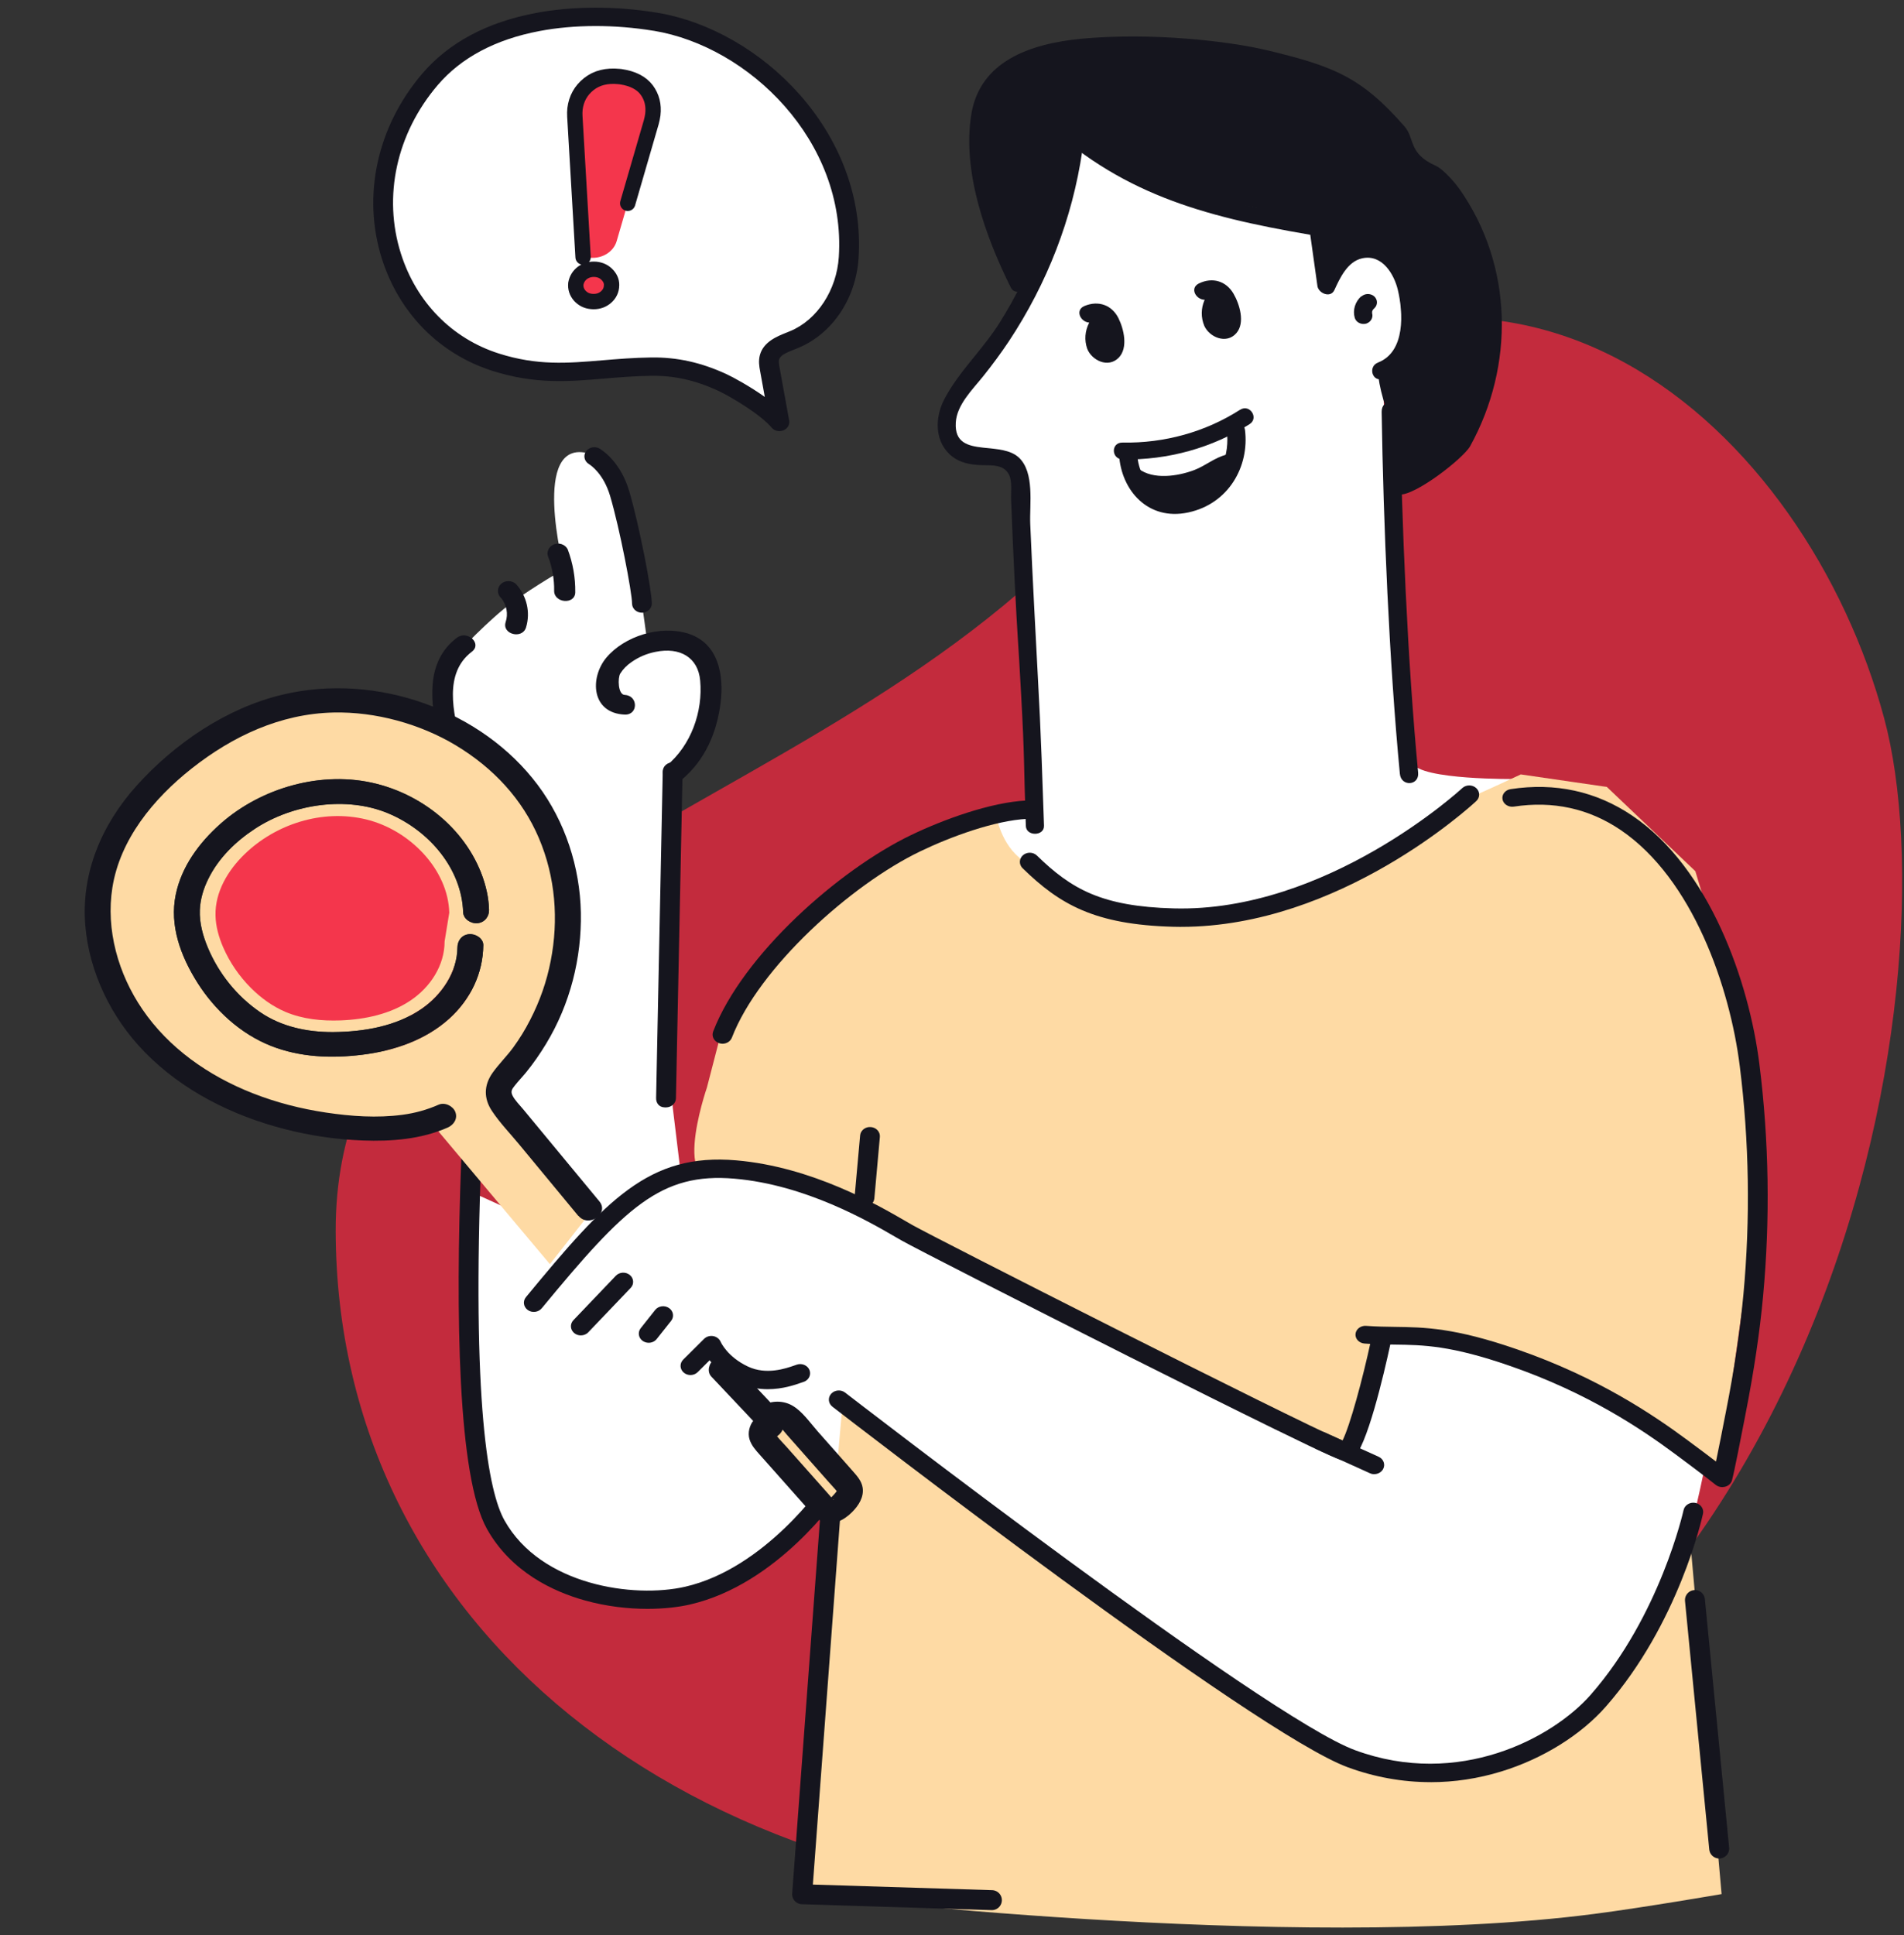
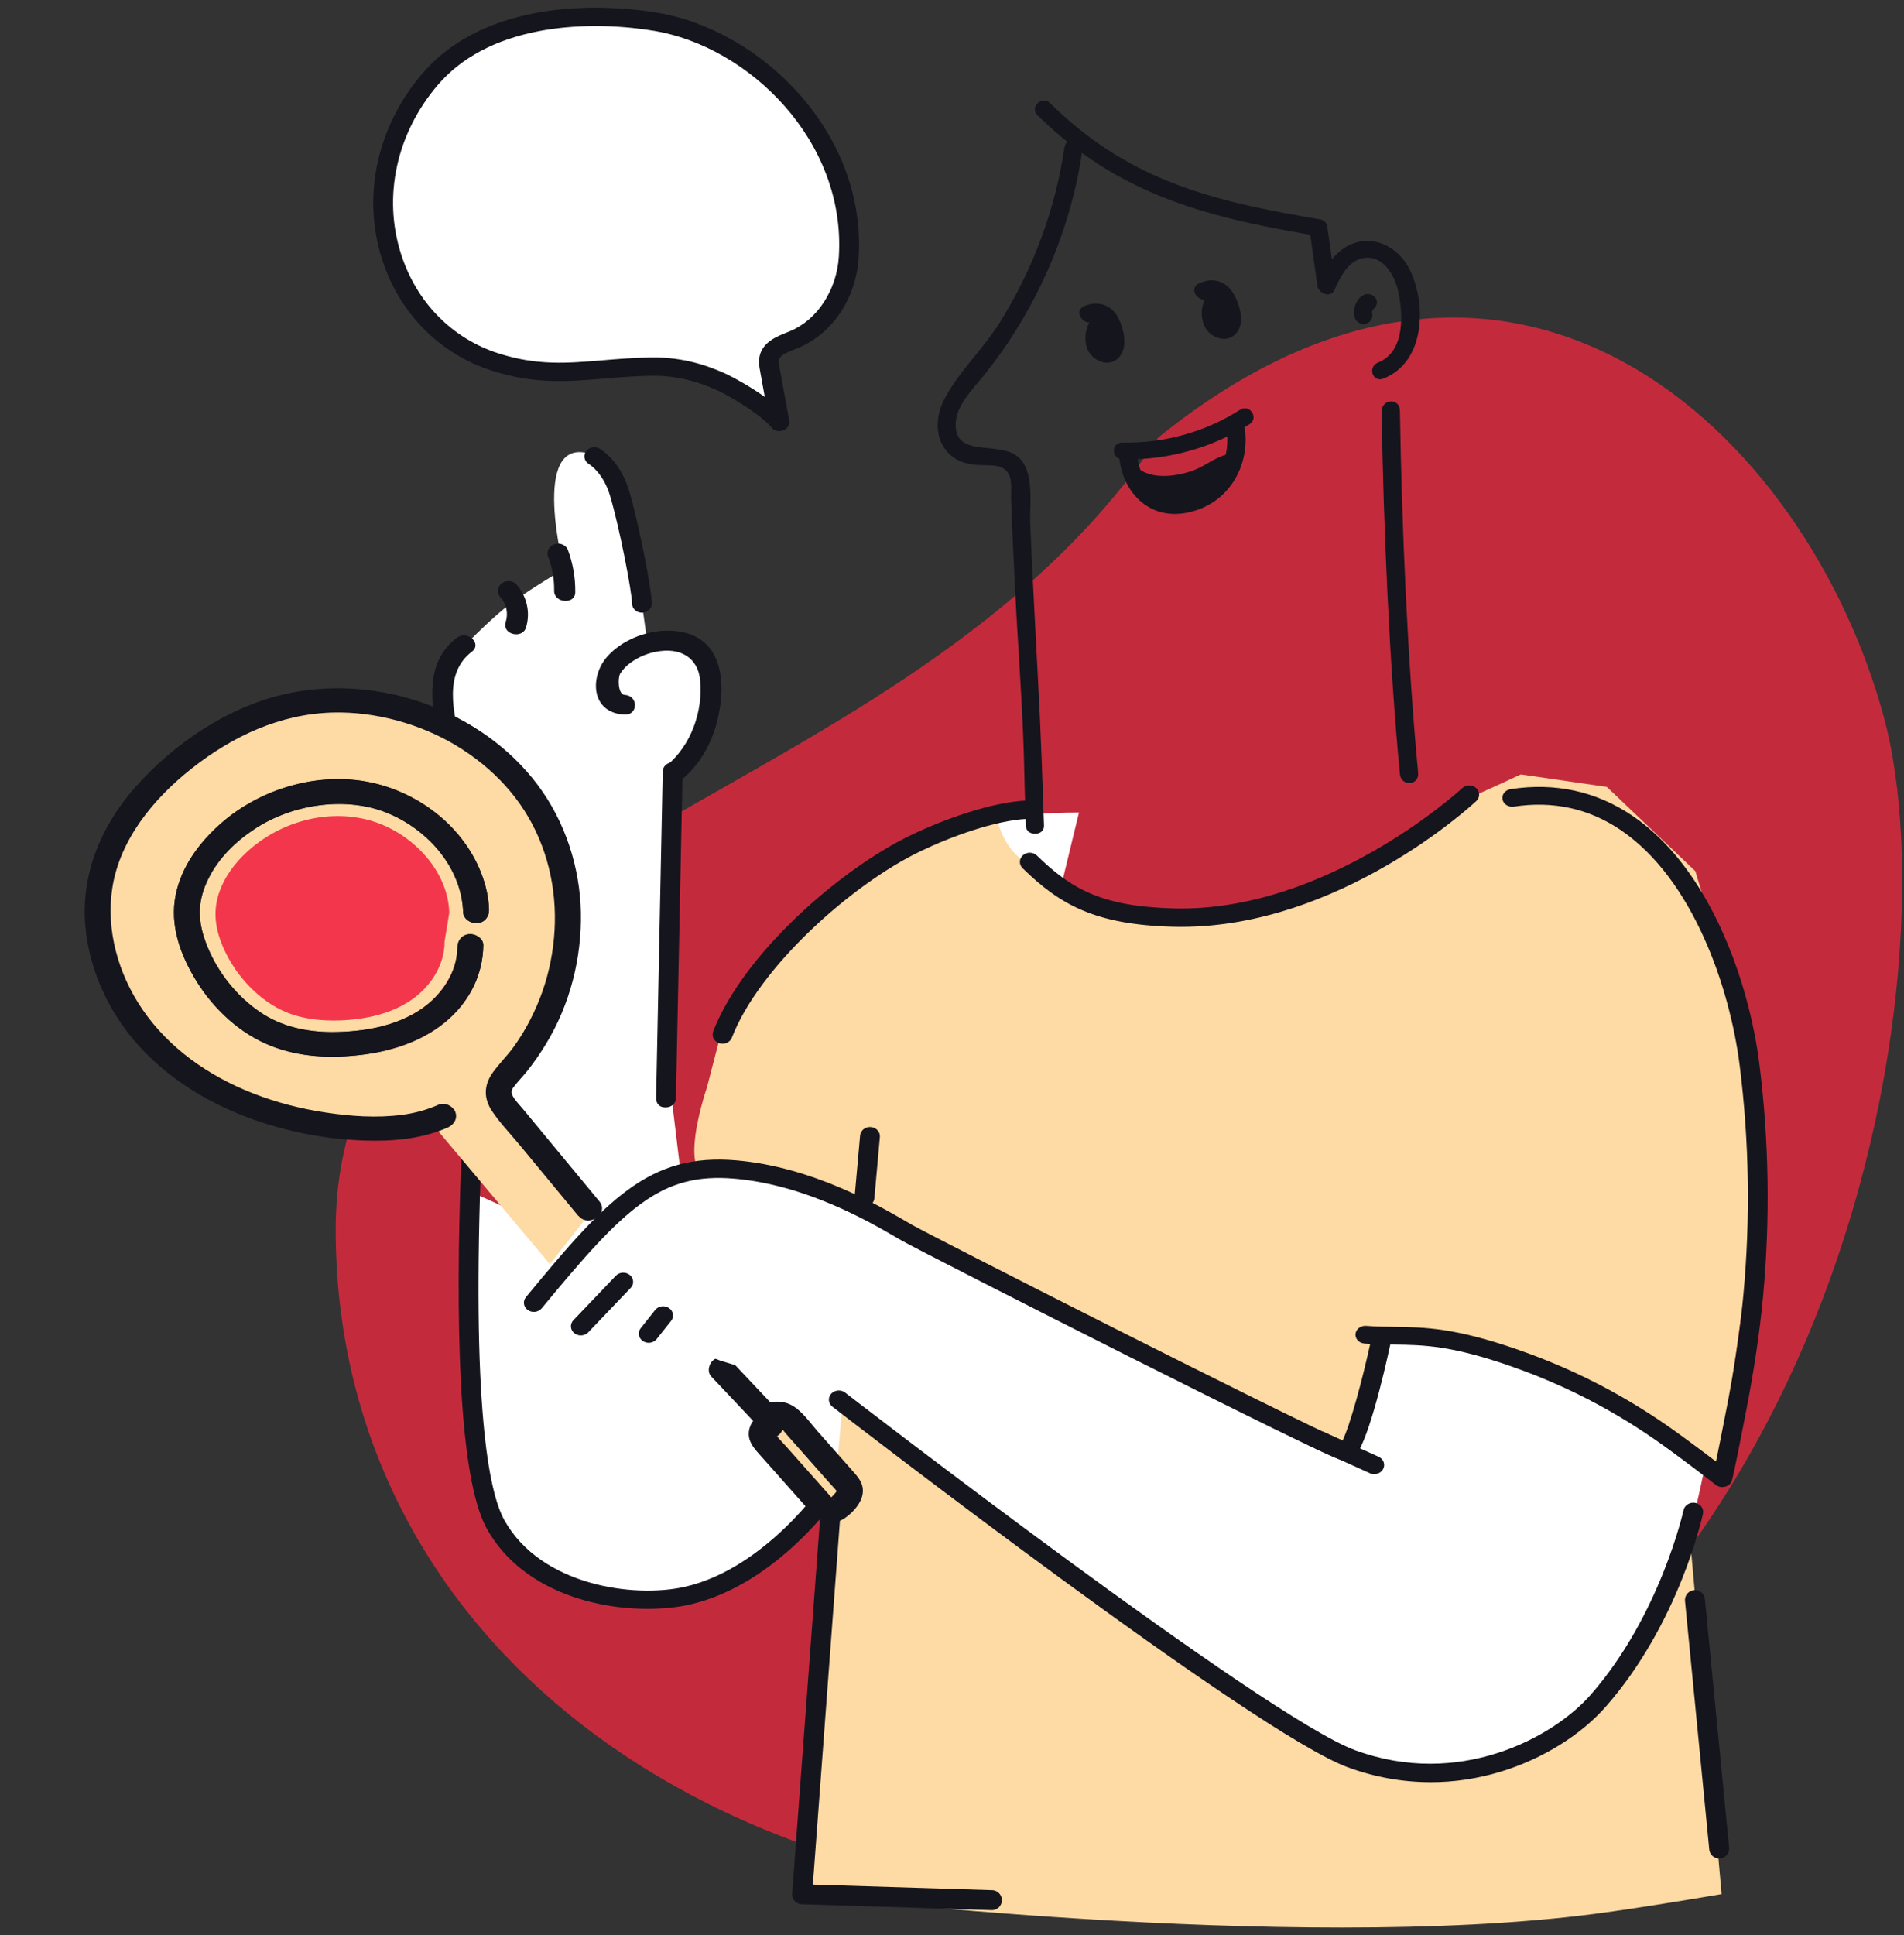
<svg xmlns="http://www.w3.org/2000/svg" width="124" height="126" viewBox="0 0 124 126" fill="none">
  <rect x="0" y="0" width="124" height="126" fill="#333333" stroke="none" />
  <path d="M122.711 46.776C127.291 63.834 119.793 113.161 75.448 123.899C44.631 123.945 21.906 105.824 21.862 80.139C21.819 54.453 58.869 53.253 75.428 28.492C98.55 9.801 117.711 28.157 122.711 46.776Z" fill="#C32B3D" />
  <path d="M44.592 78.535L43.811 72.085L43.451 60.743L43.811 50.235L45.852 47.233L46.332 43.23L44.652 41.674L42.13 41.618L40.809 32.111L39.428 29.887C39.428 29.887 38.68 29.616 38.348 29.526C34.506 28.471 36.728 37.06 36.728 37.06C36.728 37.06 34.807 38.171 33.426 39.172C31.845 40.317 29.764 42.562 29.764 42.562L28.684 45.342L29.646 50.068L32.167 53.738L32.288 55.905L31.808 77.479L45.852 88.447L44.592 78.535Z" fill="white" />
  <path d="M31.719 54.046C29.853 52.47 28.982 50.253 28.52 48.003C28.066 45.796 27.65 43.124 29.752 41.524C30.434 41.004 31.422 41.907 30.729 42.431C28.875 43.841 29.537 46.427 29.997 48.314C30.441 50.137 31.177 51.861 32.693 53.142C33.354 53.7 32.37 54.602 31.716 54.048L31.719 54.046Z" fill="#15151E" />
  <path d="M32.62 38.925C32.362 38.67 32.364 38.271 32.628 38.018C32.902 37.769 33.338 37.773 33.607 38.026C34.311 38.811 34.556 39.865 34.259 40.849C34.02 41.64 32.684 41.302 32.929 40.511C33.11 39.967 32.998 39.375 32.628 38.921L32.624 38.925H32.62Z" fill="#15151E" />
  <path d="M35.717 36.302C35.565 35.982 35.713 35.605 36.053 35.452C36.399 35.304 36.81 35.442 36.971 35.763C37.309 36.663 37.477 37.609 37.464 38.562C37.456 39.383 36.077 39.277 36.089 38.458C36.1 37.725 35.975 36.994 35.721 36.298L35.717 36.302Z" fill="#15151E" />
  <path d="M44.37 50.773C43.705 51.321 42.726 50.417 43.393 49.869C45.022 48.526 45.781 46.314 45.6 44.316C45.469 42.804 44.284 42.117 42.702 42.439C42.121 42.551 41.573 42.786 41.104 43.123C40.816 43.32 40.573 43.569 40.394 43.856C40.224 44.137 40.241 45.225 40.684 45.245C41.573 45.282 41.575 46.563 40.684 46.526C38.503 46.43 38.4 44.129 39.488 42.82C40.659 41.423 42.98 40.684 44.811 41.25C46.84 41.891 47.141 44.025 46.932 45.735C46.697 47.645 45.949 49.482 44.372 50.785V50.775L44.37 50.773Z" fill="#15151E" />
  <path d="M41.806 39.893C42.163 39.893 42.451 39.626 42.451 39.295C42.451 38.425 41.614 34.121 40.977 31.973C40.446 30.184 39.377 29.411 39.063 29.216C38.766 29.033 38.366 29.106 38.168 29.381C37.97 29.656 38.049 30.027 38.346 30.21C38.503 30.308 39.31 30.864 39.734 32.29C40.362 34.408 41.163 38.59 41.163 39.295C41.163 39.626 41.451 39.893 41.808 39.893H41.806Z" fill="#15151E" />
  <path d="M43.376 72.099C43.722 72.099 44.008 71.844 44.021 71.522L44.453 50.253C44.464 49.922 44.186 49.647 43.829 49.635C43.472 49.625 43.175 49.882 43.162 50.213L42.73 71.482C42.72 71.812 42.919 72.087 43.276 72.099C43.633 72.111 43.376 72.099 43.376 72.099Z" fill="#15151E" />
  <path d="M70.268 52.902C70.268 52.902 65.704 52.864 63.824 53.643C61.944 54.422 63.704 56.422 63.704 56.422L68.987 58.201L70.268 52.902Z" fill="white" />
  <path d="M55.94 89.096L54.539 95.862L52.396 98.494L49.335 101.329L45.292 103.682L39.129 104.275L32.765 100.384L30.964 95.156V77.731L55.94 89.096Z" fill="white" />
  <path d="M52.422 123.346L52.24 121.598L55.322 86.215L89.573 100.339L109.634 95.337L112.121 123.32C112.121 123.32 107.095 124.187 103.847 124.609C84.006 127.189 52.422 123.346 52.422 123.346Z" fill="#FEDAA4" />
  <path d="M54.071 98.715L52.24 123.33L64.597 123.715" stroke="#15151E" stroke-width="1.3" stroke-linecap="round" stroke-linejoin="round" />
  <path d="M42.166 104.749C43.248 104.749 44.201 104.635 44.928 104.468C50.675 103.153 54.584 97.441 54.747 97.2C54.937 96.921 54.844 96.552 54.543 96.377C54.242 96.202 53.844 96.287 53.654 96.566C53.618 96.622 49.853 102.111 44.621 103.309C41.284 104.072 35.241 103.231 32.859 98.997C31.816 97.142 30.71 91.484 31.353 75.051C31.74 65.161 32.601 55.974 32.61 55.882C32.64 55.554 32.377 55.263 32.022 55.235C31.667 55.205 31.353 55.45 31.323 55.779C31.181 57.285 27.89 92.745 31.715 99.549C33.298 102.366 36.052 103.633 38.083 104.199C39.509 104.598 40.922 104.749 42.168 104.749H42.166Z" fill="#15151E" />
  <path fill-rule="evenodd" clip-rule="evenodd" d="M12.597 48.959C10.896 50.124 7.295 53.203 6.493 56.197C5.49 59.94 7.7 66.981 10.409 68.792C13.117 70.603 18.34 73.135 21.705 73.274C23.894 73.364 25.932 73.261 27.297 73.192L27.297 73.192C27.611 73.176 27.889 73.162 28.125 73.153L35.813 82.306L38.575 78.789L32.455 72.019L35.158 67.111C37.038 63.379 39.194 54.69 32.786 49.792C24.775 43.67 17.112 44.706 12.597 48.959ZM49.914 93.667L54.056 98.162L55.331 97.288L51.615 92.501L49.72 92.578L50.34 93.375L49.914 93.667ZM25.287 52.954C27.982 54.086 30.069 56.582 30.162 59.389L30.163 59.395C30.177 59.825 30.659 60.146 31.09 60.105C31.569 60.061 31.86 59.662 31.847 59.234C31.835 58.842 31.79 58.453 31.706 58.067C30.972 54.689 28.087 51.935 24.531 51.032C20.975 50.129 17.008 51.286 14.362 53.63C12.953 54.88 11.818 56.433 11.444 58.246C11.03 60.254 11.759 62.243 12.864 63.989C13.969 65.734 15.643 67.308 17.66 68.099C19.517 68.827 21.538 68.925 23.612 68.666C25.686 68.408 27.728 67.701 29.255 66.322C30.655 65.056 31.457 63.356 31.473 61.53C31.477 61.097 30.963 60.779 30.547 60.82C30.055 60.866 29.792 61.262 29.789 61.691C29.774 63.291 28.773 64.771 27.457 65.68C25.811 66.815 23.706 67.178 21.701 67.194C20.005 67.205 18.325 66.845 16.942 65.899C15.412 64.856 14.232 63.358 13.54 61.71C13.213 60.931 12.978 60.092 13.013 59.247C13.041 58.531 13.252 57.842 13.575 57.197C14.24 55.858 15.344 54.779 16.611 53.95C19.099 52.324 22.592 51.823 25.287 52.954Z" fill="#FEDAA4" />
  <path d="M37.662 79.165C36.379 77.614 35.098 76.064 33.814 74.513C33.225 73.799 32.551 73.105 32.043 72.339C31.492 71.513 31.507 70.656 32.083 69.845C32.492 69.268 33.016 68.762 33.434 68.186C33.851 67.61 34.193 67.056 34.527 66.404C35.166 65.161 35.602 63.911 35.864 62.571C36.392 59.883 36.173 57.101 35.096 54.568C34.018 52.035 32.142 50.007 29.688 48.528C27.375 47.138 24.467 46.326 21.708 46.391C18.246 46.473 15.152 47.935 12.498 50.024C9.966 52.019 7.814 54.673 7.32 57.785C6.882 60.535 7.702 63.42 9.278 65.723C10.98 68.215 13.54 70.032 16.465 71.182C17.994 71.783 19.593 72.192 21.228 72.437C22.863 72.682 24.553 72.801 26.203 72.583C27.022 72.475 27.809 72.258 28.559 71.927C28.973 71.744 29.499 72.01 29.65 72.388C29.822 72.815 29.571 73.231 29.157 73.413C27.431 74.173 25.511 74.325 23.63 74.255C21.896 74.192 20.163 73.936 18.491 73.501C15.058 72.609 11.867 70.99 9.437 68.513C7.239 66.273 5.803 63.288 5.554 60.242C5.278 56.877 6.599 53.707 8.9 51.15C11.331 48.448 14.714 46.101 18.4 45.227C21.481 44.497 24.718 44.749 27.678 45.81C30.637 46.871 33.215 48.701 35.014 51.099C36.813 53.496 37.772 56.471 37.829 59.42C37.885 62.37 37.134 65.374 35.568 67.955C35.168 68.617 34.726 69.255 34.232 69.858C34.005 70.134 33.753 70.391 33.532 70.673C33.341 70.911 33.245 71.052 33.372 71.317C33.519 71.624 33.841 71.944 34.078 72.228L35.103 73.467C35.76 74.259 36.414 75.052 37.07 75.844C37.726 76.635 38.38 77.429 39.037 78.22C39.693 79.012 38.336 79.965 37.67 79.157L37.662 79.165Z" fill="#15151E" />
  <path d="M47.696 88.685C48.676 89.724 49.655 90.761 50.635 91.8L49.452 91.626C50.072 91.199 50.912 91.131 51.578 91.502C52.245 91.873 52.747 92.623 53.247 93.187C53.747 93.75 54.278 94.354 54.795 94.938C55.046 95.222 55.294 95.505 55.545 95.789C55.827 96.107 56.114 96.432 56.18 96.856C56.275 97.475 55.915 98.032 55.479 98.464C54.96 98.98 54.237 99.377 53.484 99.029C53.145 98.874 52.915 98.582 52.678 98.314C52.413 98.017 52.148 97.716 51.883 97.419C51.366 96.838 50.853 96.258 50.336 95.677C50.056 95.361 49.777 95.046 49.495 94.732C49.212 94.417 48.931 94.104 48.811 93.704C48.566 92.879 49.276 91.802 50.294 92.049C50.736 92.157 51.075 92.505 50.999 92.957C50.934 93.351 50.475 93.727 50.032 93.621C50.166 93.597 50.29 93.542 50.401 93.452C50.418 93.425 50.426 93.396 50.432 93.363C50.409 93.212 50.42 93.204 50.466 93.339C50.507 93.325 50.53 93.354 50.54 93.426C50.739 93.696 50.992 93.94 51.215 94.192C51.657 94.69 52.099 95.188 52.54 95.685C53.011 96.215 53.483 96.746 53.954 97.277C53.977 97.307 54.276 97.652 54.283 97.648C54.36 97.599 54.022 97.589 54.013 97.582C53.944 97.623 53.952 97.614 54.043 97.561C54.093 97.527 54.139 97.489 54.186 97.451C54.099 97.526 54.284 97.341 54.304 97.317C54.376 97.239 54.441 97.158 54.504 97.073C54.467 97.124 54.472 97.108 54.518 97.024C54.506 97.049 54.502 97.074 54.509 97.102C54.385 96.942 54.159 96.71 54.001 96.528C53.544 96.01 53.088 95.495 52.63 94.978C52.173 94.46 51.718 93.945 51.26 93.427C51.093 93.239 50.935 93.005 50.718 92.867C50.642 92.818 50.542 92.847 50.447 92.912C50.053 93.183 49.568 93.059 49.264 92.739C48.284 91.7 47.305 90.664 46.325 89.625C46.023 89.303 46.166 88.749 46.511 88.513C46.91 88.24 47.389 88.365 47.694 88.686L47.696 88.685Z" fill="#15151E" />
  <path d="M30.164 59.394C30.071 56.587 27.984 54.09 25.289 52.959C22.595 51.827 19.101 52.328 16.613 53.955C15.346 54.784 14.242 55.862 13.577 57.202C13.254 57.846 13.043 58.535 13.015 59.251C12.98 60.096 13.215 60.936 13.542 61.715C14.234 63.362 15.415 64.86 16.944 65.904C18.327 66.849 20.007 67.21 21.703 67.198C23.709 67.183 25.812 66.819 27.46 65.684C28.776 64.776 29.776 63.296 29.791 61.696C29.794 61.266 30.057 60.871 30.549 60.824C30.965 60.783 31.48 61.102 31.475 61.535C31.459 63.361 30.657 65.061 29.257 66.326C27.73 67.705 25.688 68.413 23.614 68.671C21.54 68.929 19.519 68.831 17.662 68.103C15.645 67.312 13.971 65.738 12.866 63.993C11.761 62.248 11.032 60.258 11.447 58.251C11.82 56.437 12.955 54.884 14.364 53.635C17.01 51.291 20.977 50.133 24.533 51.037C28.089 51.94 30.974 54.694 31.707 58.072C31.791 58.458 31.837 58.847 31.849 59.239C31.862 59.667 31.571 60.065 31.092 60.11C30.661 60.151 30.179 59.83 30.165 59.4L30.164 59.394Z" fill="#15151E" />
  <path d="M29.259 59.428C29.188 56.632 26.71 54.044 23.841 53.35C20.972 52.656 17.931 53.675 15.939 55.604C14.841 56.667 13.999 58.071 14.035 59.614C14.052 60.319 14.25 61.023 14.538 61.687C14.961 62.658 15.578 63.561 16.345 64.328C16.985 64.968 17.736 65.516 18.574 65.875C19.708 66.36 20.961 66.481 22.171 66.437C23.795 66.377 25.426 66.016 26.725 65.147C28.027 64.278 28.959 62.852 28.955 61.293" fill="#F4364C" />
  <path d="M111.053 95.343C111.053 95.343 110.173 100.013 109.131 102.609C108.09 105.205 105.289 110.17 102.567 112.32C99.846 114.47 95.763 115.655 93.841 115.731C91.92 115.805 87.437 114.396 86.557 113.952C85.677 113.508 77.351 107.65 77.351 107.65L56.267 92.383L52.896 89.055L51.575 89.671L49.273 89.3L46.933 88.597L42.449 86.818C42.449 86.818 40.769 86.15 38.766 85.336C37.783 84.935 38.125 81.036 38.125 81.036L43.008 76.996L47.292 76.031L53.456 77.217L74.95 88.374L87.439 94.526L88.239 94.23L90.52 86.593L95.283 87.149L102.208 89.484L111.055 95.341L111.053 95.343Z" fill="white" />
-   <path d="M70.236 8.735L66.76 19.544L61.792 26.93L61.824 28.529L63.124 29.46L65.697 30.062L66.295 31.369L67.835 58.453L74.812 59.746L83.218 59.301L91.023 56.02L98.721 50.72C98.721 50.72 92.477 50.794 91.996 49.682C90.75 46.799 90.098 25.553 90.098 25.553L92.436 19.092L88.77 12.846L80.425 10.186L70.232 8.739L70.236 8.735Z" fill="white" />
  <path d="M69.339 9.554C69.442 8.857 70.591 9.134 70.485 9.827C69.838 14.216 68.211 18.432 65.711 22.21C65.189 22.993 64.627 23.754 64.035 24.493C63.326 25.376 62.314 26.352 62.246 27.515C62.168 28.822 63.026 29.034 64.027 29.145L64.141 29.157C64.939 29.241 65.808 29.287 66.35 29.787C67.398 30.759 67.043 32.853 67.095 34.104C67.174 35.953 67.263 37.8 67.359 39.647C67.751 47.23 67.732 46.15 67.992 53.747C68.031 54.452 66.824 54.472 66.809 53.769C66.662 49.537 66.738 49.475 66.503 45.231C66.288 41.291 66.279 41.827 66.084 37.886C65.993 36.099 65.916 34.311 65.849 32.524C65.83 32.05 65.931 31.347 65.711 30.904C65.434 30.36 64.877 30.301 64.345 30.291H64.242C64.089 30.289 63.941 30.289 63.803 30.281C63.162 30.243 62.549 30.131 62.043 29.745C60.847 28.834 60.869 27.219 61.484 26.023C61.957 25.101 62.618 24.256 63.295 23.417L63.586 23.058C64.117 22.399 64.644 21.74 65.083 21.042C67.297 17.512 68.738 13.611 69.328 9.564L69.337 9.56L69.339 9.554Z" fill="#15151E" />
  <path d="M67.559 7.499C67.039 6.985 67.858 6.192 68.381 6.708C73.258 11.519 78.419 12.986 85.164 14.143L85.586 14.215C85.726 14.239 85.865 14.263 86.005 14.287C86.261 14.352 86.44 14.564 86.451 14.809L86.743 16.887L86.756 16.871C87.219 16.305 87.815 15.857 88.602 15.727L88.684 15.715C90.078 15.524 91.263 16.442 91.81 17.55C92.896 19.748 92.857 23.573 90.087 24.653C89.383 24.928 89.056 23.87 89.751 23.601C91.547 22.9 91.384 20.32 91.033 18.863C90.801 17.897 90.041 16.534 88.72 16.817C87.75 17.024 87.255 18.122 86.907 18.879C86.651 19.439 85.865 19.092 85.799 18.622L85.332 15.285L85.282 15.277C78.286 14.081 72.828 12.577 67.719 7.654L67.561 7.501L67.559 7.499Z" fill="#15151E" />
  <path d="M89.432 20.141L89.406 20.185L89.383 20.23C89.383 20.23 89.383 20.221 89.383 20.216C89.363 20.244 89.361 20.352 89.361 20.332V20.328V20.396C89.441 20.673 89.284 20.958 89 21.061L88.963 21.073C88.651 21.153 88.326 20.99 88.232 20.703C88.085 20.197 88.247 19.655 88.651 19.288L88.66 19.306C88.888 19.095 89.258 19.089 89.495 19.292C89.729 19.503 89.738 19.85 89.51 20.067L89.434 20.141H89.432Z" fill="#15151E" />
-   <path d="M91.449 8.207C88.644 4.996 86.791 4.308 82.641 3.3C79.976 2.653 74.916 2.103 70.417 2.523C67.044 2.85 63.795 4.007 63.251 7.482C62.67 11.2 64.174 15.392 65.826 18.715C66.134 19.337 67.085 18.815 66.856 18.203C67.384 18.482 67.79 17.167 67.79 17.167C67.79 17.167 68.115 16.268 68.444 15.344L68.5 15.187C68.793 14.37 69.075 13.573 69.124 13.403C69.174 13.234 69.335 12.262 69.526 11.248L69.576 10.987C69.797 9.855 70.051 8.753 70.232 8.737C70.441 8.719 71.51 9.476 72.605 10.267L72.91 10.489C73.597 10.987 74.264 11.473 74.703 11.762C75.271 12.134 77.687 12.696 80.206 13.206L80.528 13.272C80.582 13.282 80.636 13.294 80.69 13.304L81.013 13.367C83.588 13.877 84.145 14.344 84.687 14.449C85.814 14.668 86.46 18.458 86.46 18.458C86.46 18.458 86.656 18.072 87.144 17.306C87.632 16.539 89.007 16.252 90.081 16.529C91.154 16.808 91.681 21.925 90.952 22.957C90.698 23.315 90.593 23.654 90.573 24.031C90.208 23.897 89.724 24.062 89.775 24.519C89.906 25.804 90.49 26.93 90.584 28.217C90.679 29.526 89.909 32.106 91.139 32.199C92.178 32.279 95.315 29.828 95.745 29.049C98.624 23.837 98.583 17.324 95.037 12.288C94.87 12.049 94.056 11.04 93.491 10.787C91.688 9.976 92.174 9.032 91.449 8.203V8.207Z" fill="#15151E" />
  <path d="M80.761 26.681C81.392 26.275 82.005 27.221 81.379 27.616C78.954 29.16 76.067 29.963 73.124 29.913C72.362 29.899 72.339 28.805 73.1 28.815C75.832 28.867 78.513 28.12 80.759 26.679L80.761 26.681Z" fill="#15151E" />
  <path d="M79.897 28.017C79.813 27.316 80.998 27.302 81.082 27.995C81.373 30.357 80.028 32.797 77.388 33.365C74.749 33.933 73.025 31.904 72.883 29.633C72.844 28.926 74.021 28.908 74.067 29.611C74.189 31.55 75.829 33.034 77.911 32.028C79.531 31.247 80.093 29.607 79.897 28.015V28.017Z" fill="#15151E" />
  <path d="M79.887 29.598C79.095 29.795 78.527 30.317 77.783 30.602C76.712 31.01 75.096 31.255 74.141 30.51C73.56 30.058 73.071 30.903 73.656 31.357L73.536 31.451C73.831 31.68 74.117 31.835 74.409 31.935C74.392 32.172 74.515 32.421 74.827 32.513H74.829C76.356 32.969 78.028 32.686 79.285 31.761C79.573 31.548 79.571 31.215 79.424 30.982C79.672 30.843 79.93 30.719 80.225 30.65C80.943 30.478 80.625 29.412 79.887 29.598Z" fill="#15151E" />
  <path d="M89.982 26.813C89.969 25.956 91.159 25.884 91.172 26.739C91.284 34.009 91.667 43.07 92.358 50.309C92.437 51.163 91.243 51.231 91.168 50.382C90.475 43.14 90.092 34.079 89.982 26.813Z" fill="#15151E" />
  <path d="M46.933 67.36L46.039 70.807C46.039 70.807 43.276 78.81 47.892 76.146C50.775 76.702 52.815 76.814 54.736 77.702C56.657 78.591 85.836 93.233 85.836 93.233L87.757 94.012L90.158 86.487L96.763 87.487L103.247 90.266L110.211 94.603L111.853 95.938L112.494 92.157L114.234 79.703L113.755 70.807L113.514 67.025L110.411 56.721L104.648 51.236L99.043 50.421C99.043 50.421 97.402 51.2 95.121 52.2C95.121 52.2 87.757 57.464 83.033 58.723C77.59 60.175 73.547 60.169 71.265 59.167C68.982 58.165 68.582 57.018 66.943 56.203C65.303 55.388 64.901 53.2 64.901 53.2C64.901 53.2 60.699 54.2 59.017 55.203C57.334 56.205 53.774 58.576 51.612 60.799C49.45 63.023 46.928 67.36 46.928 67.36H46.933Z" fill="#FEDAA4" />
  <path d="M87.682 95.13C87.74 95.13 87.785 95.12 87.835 95.108L87.983 95.074L88.099 94.983C89.011 94.26 90.12 89.504 90.554 87.493C90.623 87.171 90.397 86.854 90.049 86.79C89.7 86.724 89.358 86.936 89.289 87.258C88.732 89.84 87.921 92.817 87.43 93.799C83.951 92.297 60.803 80.548 59.4 79.749C59.286 79.683 59.157 79.61 59.015 79.526C57.182 78.462 52.892 75.974 47.955 75.549C42.273 75.059 39.499 78.095 34.252 84.455C34.035 84.718 34.091 85.093 34.373 85.294C34.657 85.495 35.061 85.443 35.279 85.182C40.713 78.596 43.041 76.328 47.834 76.741C52.464 77.139 56.573 79.524 58.328 80.542C58.475 80.628 58.606 80.703 58.722 80.769C59.555 81.243 66.859 84.971 73.468 88.296C77.297 90.223 80.567 91.849 82.923 93.002C86.705 94.851 87.379 95.134 87.682 95.134V95.13Z" fill="#15151E" />
  <path d="M112.176 96.819C112.24 96.819 112.302 96.812 112.364 96.794C112.58 96.735 112.747 96.577 112.799 96.377C112.959 95.778 113.415 93.428 113.61 92.425L113.674 92.092C114.227 89.284 114.602 86.767 114.822 84.398C115.289 79.361 115.21 74.27 114.58 69.266C113.912 63.94 111.347 56.515 106.311 53.112C103.951 51.517 101.283 50.935 98.377 51.38C98.028 51.434 97.793 51.732 97.853 52.046C97.913 52.36 98.243 52.571 98.594 52.517C101.135 52.129 103.471 52.637 105.538 54.034C110.246 57.216 112.664 64.298 113.302 69.395C113.921 74.324 114 79.34 113.54 84.301C113.323 86.636 112.953 89.119 112.407 91.892L112.34 92.229C112.218 92.856 111.957 94.202 111.756 95.158C111.332 94.833 110.724 94.375 109.887 93.757C107.64 92.094 104.052 89.675 98.834 87.864C94.735 86.44 92.757 86.415 90.845 86.39C90.254 86.382 89.644 86.374 88.973 86.324C88.622 86.295 88.309 86.534 88.279 86.852C88.249 87.169 88.513 87.448 88.866 87.475C89.579 87.529 90.213 87.537 90.825 87.544C92.707 87.57 94.485 87.593 98.369 88.942C103.414 90.693 106.891 93.037 109.067 94.65C111.034 96.107 111.705 96.65 111.732 96.673C111.852 96.771 112.006 96.823 112.165 96.823L112.176 96.819Z" fill="#15151E" />
  <path d="M47.055 67.956C47.32 67.956 47.569 67.803 47.664 67.56C49.426 62.989 55.426 57.6 59.923 55.434C61.908 54.478 64.785 53.42 66.904 53.314C67.259 53.297 67.532 53.016 67.513 52.685C67.493 52.356 67.19 52.103 66.833 52.121C64.507 52.237 61.431 53.36 59.325 54.374C54.63 56.636 48.372 62.164 46.446 67.157C46.326 67.468 46.502 67.811 46.838 67.92C46.909 67.944 46.982 67.956 47.055 67.956Z" fill="#15151E" />
  <path d="M76.928 60.345C87.233 60.345 95.779 52.495 96.144 52.156C96.396 51.923 96.394 51.545 96.142 51.312C95.888 51.078 95.482 51.08 95.23 51.313C95.144 51.395 86.418 59.414 76.433 59.144C71.76 59.02 69.77 57.888 67.533 55.705C67.288 55.466 66.879 55.456 66.621 55.683C66.363 55.91 66.352 56.288 66.597 56.528C69.024 58.895 71.304 60.203 76.397 60.339C76.575 60.343 76.752 60.347 76.928 60.347V60.345Z" fill="#15151E" />
-   <path d="M50.003 90.448C50.975 90.448 51.791 90.163 52.191 90.021C52.245 90.003 52.29 89.987 52.326 89.975C52.662 89.868 52.84 89.527 52.724 89.214C52.608 88.904 52.24 88.738 51.903 88.846C51.857 88.86 51.801 88.88 51.735 88.904C51.188 89.095 49.908 89.543 48.706 88.971C47.365 88.336 46.948 87.397 46.931 87.36C46.849 87.17 46.666 87.029 46.449 86.991C46.231 86.953 46.008 87.019 45.857 87.168L44.495 88.521C44.252 88.762 44.267 89.141 44.528 89.366C44.788 89.591 45.197 89.577 45.44 89.336L46.214 88.565C46.58 89.021 47.182 89.593 48.114 90.035C48.761 90.342 49.409 90.448 49.998 90.448H50.003Z" fill="#15151E" />
  <path d="M42.246 87.426C42.444 87.426 42.64 87.342 42.767 87.183L43.707 85.998C43.918 85.733 43.855 85.358 43.569 85.163C43.281 84.967 42.879 85.025 42.668 85.29L41.728 86.476C41.517 86.741 41.579 87.115 41.865 87.31C41.982 87.388 42.115 87.426 42.246 87.426Z" fill="#15151E" />
  <path d="M37.826 86.946C38.004 86.946 38.183 86.879 38.31 86.745L41.072 83.854C41.309 83.607 41.283 83.229 41.016 83.011C40.75 82.792 40.341 82.816 40.106 83.063L37.344 85.954C37.107 86.201 37.133 86.58 37.4 86.797C37.523 86.897 37.675 86.946 37.828 86.946H37.826Z" fill="#15151E" />
  <path d="M93.169 116.034C94.714 116.034 96.261 115.803 97.778 115.336C100.473 114.51 102.958 112.965 104.593 111.101C109.322 105.709 110.847 98.844 110.91 98.553C110.978 98.23 110.752 97.915 110.404 97.849C110.053 97.786 109.716 97.995 109.645 98.318C109.629 98.385 108.115 105.191 103.593 110.345C101.125 113.159 95 116.44 88.243 113.948C82.346 111.772 55.313 90.88 55.04 90.669C54.767 90.458 54.36 90.492 54.13 90.745C53.902 90.998 53.939 91.374 54.212 91.587C55.331 92.452 81.677 112.814 87.763 115.059C89.52 115.707 91.341 116.032 93.169 116.032V116.034Z" fill="#15151E" />
  <path d="M56.3 78.576C56.631 78.576 56.915 78.341 56.943 78.029L57.302 74.026C57.333 73.697 57.068 73.408 56.713 73.38C56.358 73.35 56.046 73.598 56.016 73.926L55.657 77.929C55.626 78.258 55.891 78.547 56.246 78.575C56.263 78.575 56.283 78.576 56.3 78.576Z" fill="#15151E" />
  <path d="M89.498 95.979C89.737 95.979 89.967 95.855 90.079 95.644C90.236 95.347 90.102 94.988 89.782 94.845L86.299 93.269C85.978 93.124 85.591 93.247 85.436 93.544C85.279 93.841 85.412 94.2 85.733 94.343L89.216 95.919C89.306 95.961 89.403 95.981 89.498 95.981V95.979Z" fill="#15151E" />
  <path d="M42.689 1.413C49.535 2.545 55.752 9.249 55.273 16.756C55.131 18.986 53.836 21.223 51.732 22.098C51.095 22.363 50.303 22.598 50.118 23.25C50.043 23.515 50.092 23.796 50.14 24.064C50.273 24.798 50.406 25.533 50.54 26.266C50.604 26.627 50.15 26.87 49.849 26.635C48.879 25.881 47.607 25.158 47.029 24.891C45.536 24.204 44.062 23.847 42.425 23.869C38.597 23.919 36.039 24.774 32.283 23.58C25.026 21.273 22.346 11.803 27.997 5.173C31.599 0.947 38.206 0.672 42.689 1.413Z" fill="white" />
  <path d="M50.761 28.072C50.849 28.072 50.935 28.056 51.019 28.022C51.29 27.913 51.445 27.646 51.395 27.377L50.778 23.968C50.741 23.773 50.703 23.549 50.743 23.404C50.821 23.133 51.191 22.968 51.748 22.747C51.832 22.713 51.916 22.679 51.998 22.647C54.212 21.726 55.75 19.429 55.917 16.795C56.438 8.629 49.558 1.946 42.803 0.829C40.113 0.384 37.299 0.39 34.883 0.848C31.704 1.45 29.215 2.783 27.491 4.805C24.552 8.254 23.574 12.757 24.873 16.851C25.996 20.39 28.621 23.049 32.074 24.147C34.843 25.028 37.026 24.845 39.339 24.649C40.313 24.567 41.32 24.484 42.435 24.468C43.904 24.45 45.277 24.755 46.742 25.428C47.587 25.817 49.536 26.988 50.251 27.841C50.376 27.99 50.567 28.072 50.761 28.072ZM42.577 2.004C48.786 3.03 55.111 9.191 54.629 16.724C54.491 18.885 53.22 20.828 51.468 21.555C51.393 21.587 51.316 21.617 51.238 21.649C50.604 21.902 49.737 22.246 49.493 23.101C49.382 23.496 49.448 23.868 49.504 24.167L49.808 25.843C48.829 25.149 47.749 24.56 47.314 24.36C45.66 23.597 44.104 23.253 42.415 23.274C41.252 23.29 40.219 23.376 39.221 23.46C36.955 23.649 35 23.814 32.491 23.017C29.44 22.047 27.115 19.678 26.11 16.514C24.927 12.791 25.822 8.69 28.502 5.546C30.034 3.751 32.267 2.564 35.142 2.02C37.403 1.592 40.042 1.588 42.575 2.006L42.577 2.004Z" fill="#15151E" />
-   <path d="M37.974 16.738L37.437 7.573C37.427 7.409 37.432 7.251 37.447 7.092C37.53 6.424 37.829 5.887 38.346 5.476C38.862 5.065 39.522 4.902 40.312 4.981L40.436 4.995C41.215 5.112 41.773 5.402 42.114 5.854C42.454 6.312 42.588 6.844 42.516 7.461C42.495 7.624 42.459 7.788 42.413 7.96L40.162 15.697C39.961 16.393 39.223 16.855 38.433 16.78L37.979 16.738H37.974ZM38.805 17.537C39.12 17.57 39.373 17.695 39.574 17.92C39.775 18.144 39.858 18.391 39.822 18.662V18.69C39.786 18.98 39.641 19.218 39.393 19.404C39.145 19.587 38.856 19.657 38.531 19.629C38.206 19.601 37.958 19.47 37.752 19.246C37.556 19.017 37.473 18.755 37.504 18.466C37.556 18.177 37.7 17.943 37.938 17.761C38.191 17.584 38.48 17.509 38.8 17.537H38.805Z" fill="#F4364C" />
-   <path d="M37.974 16.738L37.437 7.573C37.427 7.409 37.432 7.251 37.447 7.092C37.53 6.424 37.829 5.887 38.346 5.476C38.862 5.065 39.522 4.902 40.312 4.981L40.436 4.995C41.215 5.112 41.773 5.402 42.114 5.854C42.454 6.312 42.588 6.844 42.516 7.461C42.495 7.624 42.459 7.788 42.413 7.96L40.88 13.236M38.805 17.537C39.12 17.57 39.373 17.695 39.574 17.92C39.775 18.144 39.858 18.391 39.822 18.662V18.69C39.786 18.98 39.641 19.218 39.393 19.404C39.145 19.587 38.856 19.657 38.531 19.629C38.206 19.601 37.958 19.47 37.752 19.246C37.556 19.017 37.473 18.755 37.504 18.466C37.556 18.177 37.7 17.943 37.938 17.761C38.191 17.584 38.48 17.509 38.8 17.537H38.805Z" stroke="#15151E" stroke-linecap="round" stroke-linejoin="round" />
  <path d="M70.595 19.936C70.018 20.211 70.36 20.943 70.915 21.002H70.939L70.924 21.032C70.661 21.544 70.61 22.14 70.803 22.698C71.087 23.453 72.159 23.993 72.854 23.292C73.49 22.646 73.187 21.407 72.836 20.707C72.415 19.871 71.548 19.54 70.631 19.921L70.595 19.936Z" fill="#15151E" />
  <path d="M78.046 18.473C77.489 18.78 77.878 19.489 78.433 19.517H78.457L78.444 19.547C78.213 20.073 78.203 20.668 78.431 21.216C78.762 21.955 79.87 22.434 80.516 21.694C81.109 21.017 80.726 19.794 80.331 19.116C79.855 18.303 78.969 18.023 78.08 18.455L78.046 18.473Z" fill="#15151E" />
  <path d="M111.964 120.353L110.385 104.177" stroke="#15151E" stroke-width="1.3" stroke-linecap="round" stroke-linejoin="round" />
</svg>